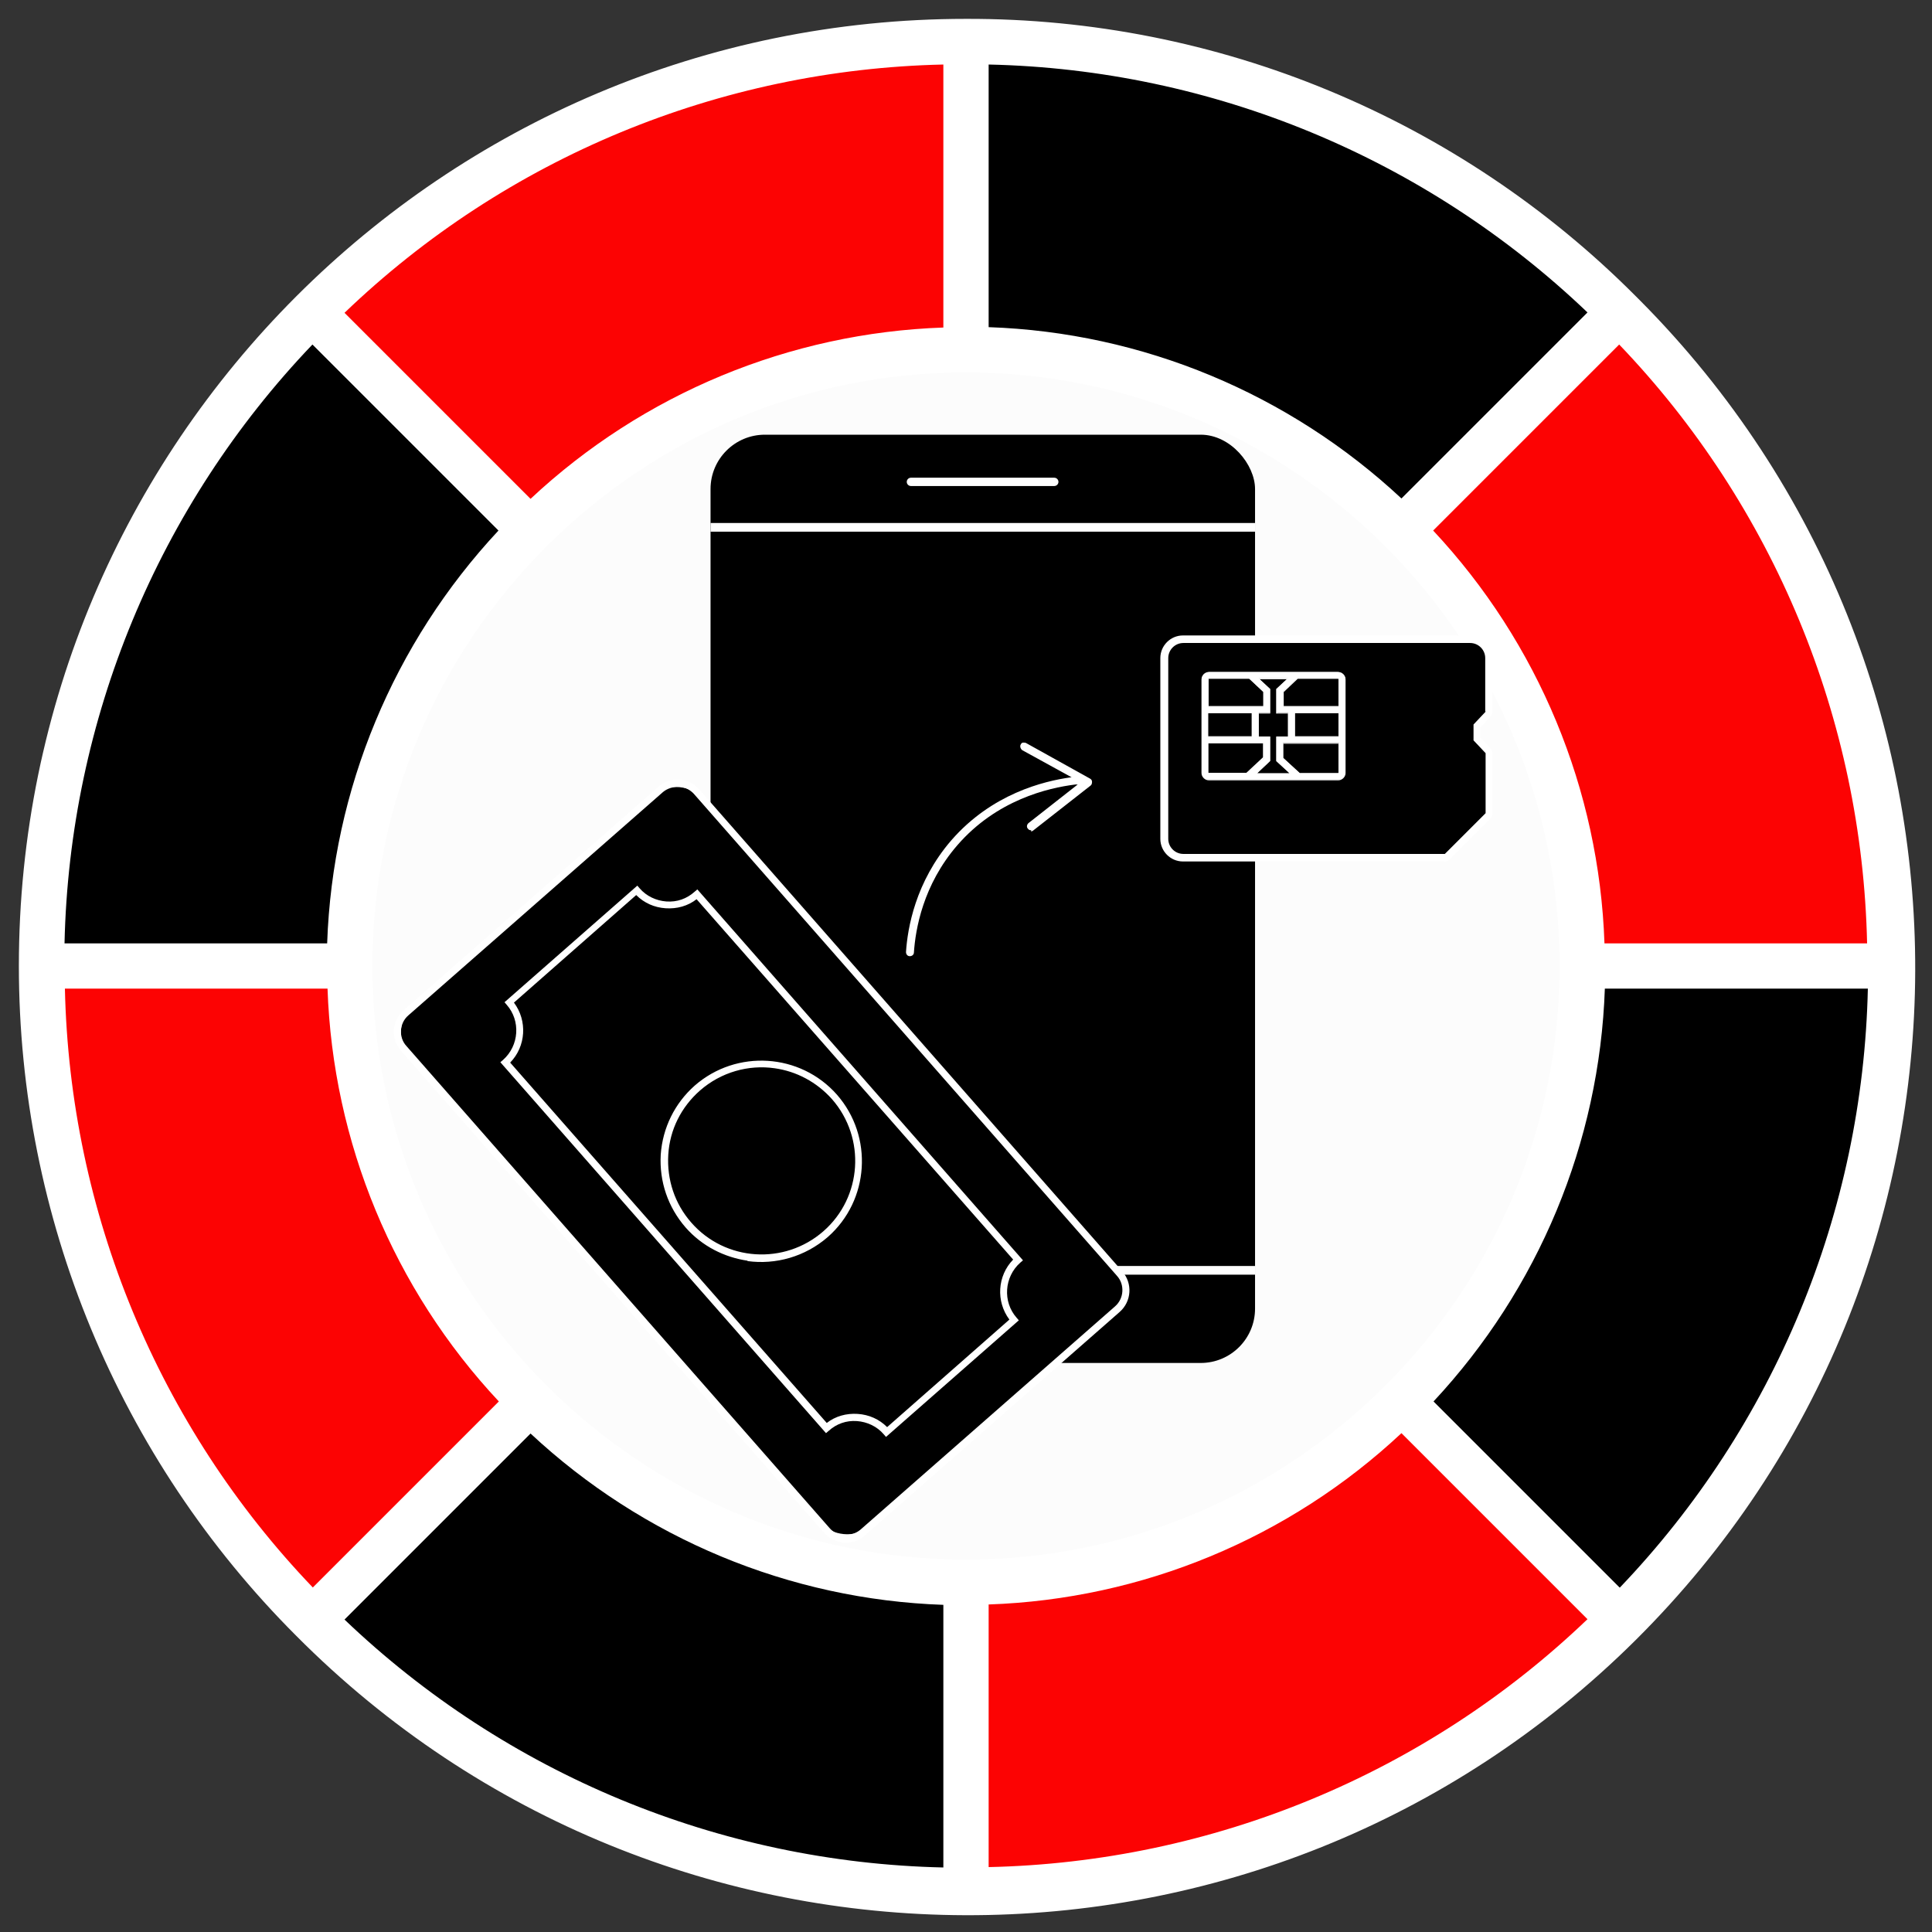
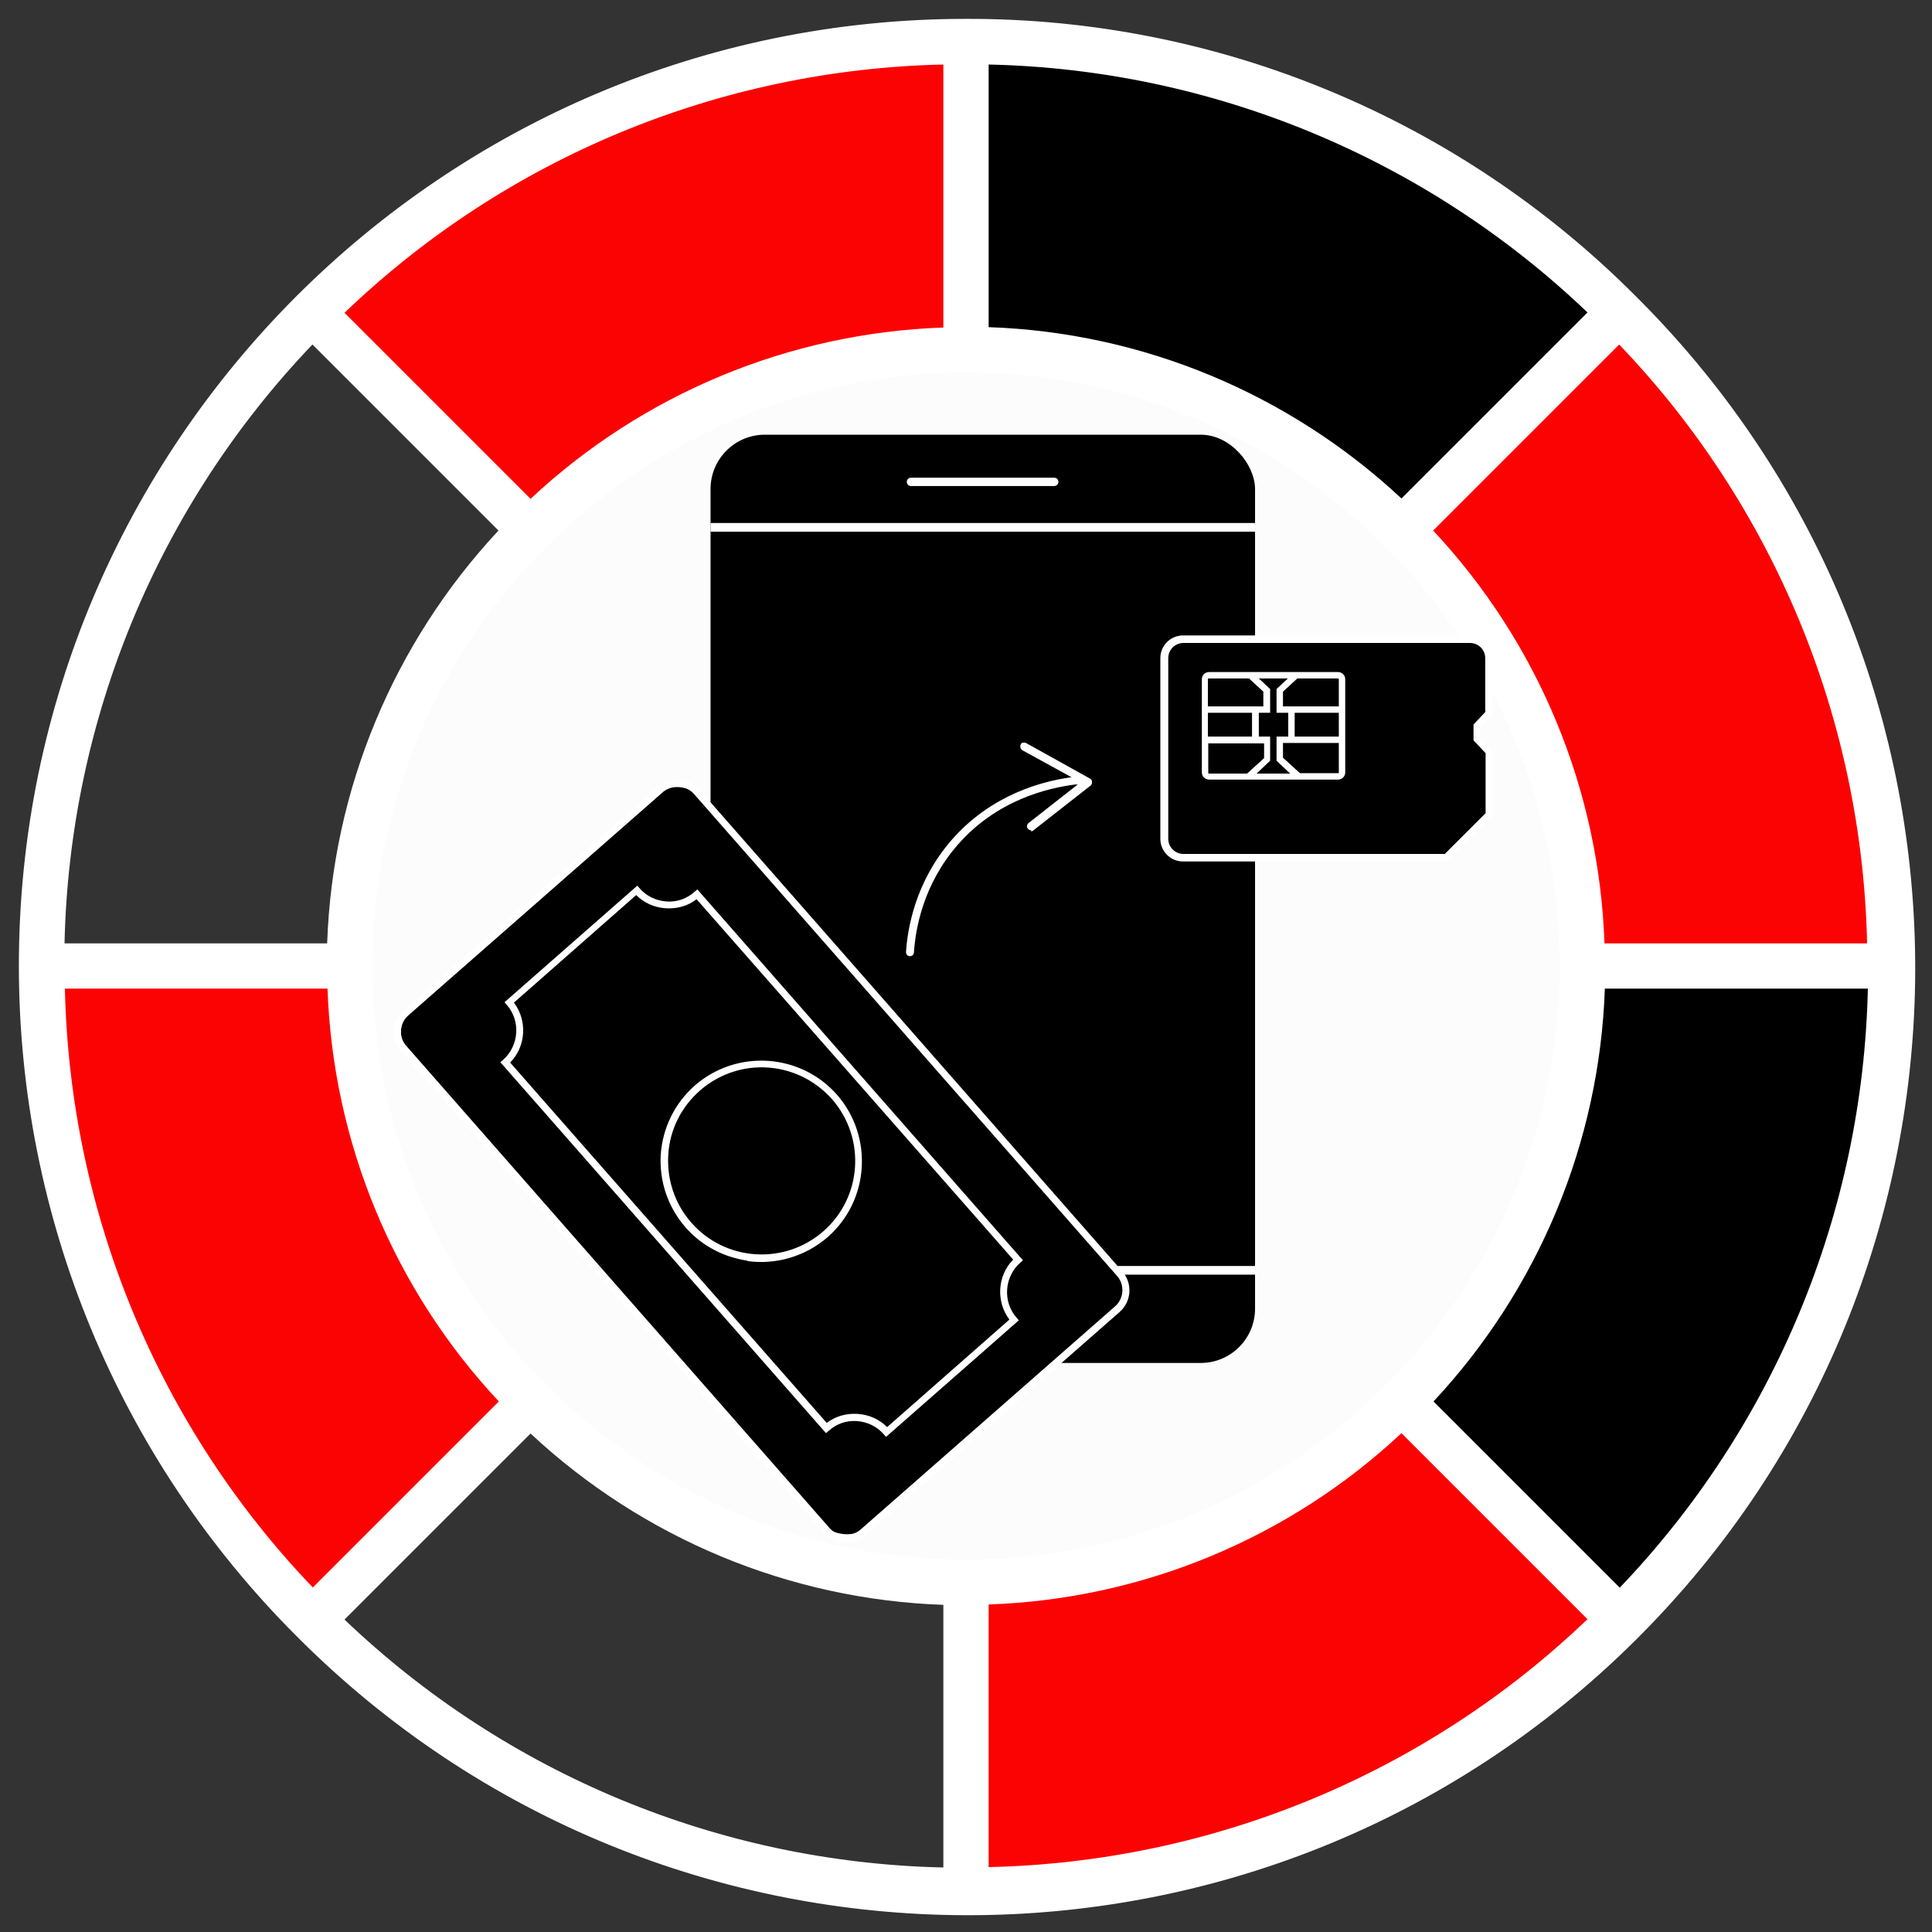
<svg xmlns="http://www.w3.org/2000/svg" id="Layer_1" version="1.1" viewBox="0 0 512 512">
  <rect x="0" y="0" width="512" height="512" fill="#333333" stroke="none" />
  <defs>
    <style>
      .st0 {
        fill: #fcfcfc;
      }

      .st1 {
        fill: #fff;
      }

      .st2 {
        fill: #fc0303;
      }
    </style>
  </defs>
  <path class="st0" d="M371.5,140.5c63.8,63.8,63.8,167.2,0,231-63.8,63.8-167.2,63.8-231,0-63.8-63.8-63.8-167.2,0-231,30.6-30.6,72.2-47.8,115.5-47.8,43.3,0,84.9,17.2,115.5,47.8Z" />
  <path class="st2" d="M501,256h-81.7c0-43.3-17.2-84.9-47.8-115.5l57.8-57.8c46,45.9,71.8,108.2,71.8,173.2Z" />
  <path class="st2" d="M256,11v81.7c-43.3,0-84.9,17.2-115.5,47.8l-57.8-57.7C128.7,36.7,191,10.9,256,11Z" />
  <path class="st2" d="M140.5,371.5l-57.7,57.8c-46-45.9-71.8-108.2-71.8-173.2h81.7c0,43.3,17.2,84.9,47.8,115.5Z" />
  <path class="st2" d="M371.5,371.5l57.8,57.8c-45.9,46-108.2,71.8-173.2,71.8v-81.7c43.3,0,84.9-17.2,115.5-47.8Z" />
-   <path d="M256,419.3v81.7c-65,0-127.3-25.7-173.2-71.8l57.8-57.8c30.6,30.7,72.2,47.9,115.5,47.8Z" />
  <path d="M419.3,256h81.7c0,65-25.7,127.3-71.8,173.2l-57.8-57.8c30.7-30.6,47.9-72.2,47.8-115.5Z" />
  <path d="M256,11c65,0,127.3,25.7,173.2,71.8l-57.8,57.8c-30.6-30.7-72.2-47.9-115.5-47.8V11Z" />
-   <path d="M82.8,82.8l57.8,57.8c-30.7,30.6-47.9,72.2-47.8,115.5H11c0-65,25.7-127.3,71.8-173.2Z" />
  <path class="st1" d="M256,5c-138.6,0-251,112.4-251,251,0,66.6,26.4,130.4,73.5,177.5,97.7,98.3,256.7,98.8,355,1.1s98.8-256.7,1.1-355c-.4-.4-.7-.7-1.1-1.1C386.5,31.3,322.6,4.8,256,5ZM262,17.1c59.3,1.3,115.9,24.8,158.7,65.7l-49.3,49.3c-29.8-27.8-68.6-44-109.4-45.4V17.1ZM250,17.1v69.7c-40.7,1.4-79.6,17.5-109.4,45.4l-49.3-49.3C134.1,41.8,190.7,18.4,250,17.1ZM82.8,91.3l49.3,49.3c-27.8,29.8-44,68.6-45.4,109.4H17.1c1.3-59.3,24.8-115.9,65.7-158.7ZM17.1,262h69.7c1.4,40.7,17.5,79.6,45.4,109.4l-49.3,49.3c-41-42.8-64.4-99.4-65.7-158.7ZM250,494.9c-59.3-1.3-115.9-24.8-158.7-65.7l49.3-49.3c29.8,27.8,68.6,44,109.4,45.4v69.7ZM98.7,256c0-86.8,70.6-157.3,157.3-157.3s157.3,70.6,157.3,157.3-70.6,157.3-157.3,157.3-157.3-70.6-157.3-157.3ZM262,494.9v-69.7c40.7-1.4,79.6-17.5,109.4-45.4l49.3,49.3c-42.8,41-99.4,64.4-158.7,65.7ZM429.2,420.7l-49.3-49.3c27.8-29.8,44-68.6,45.4-109.4h69.7c-1.3,59.3-24.8,115.9-65.7,158.7ZM425.2,250c-1.4-40.7-17.5-79.6-45.4-109.4l49.3-49.3c41,42.8,64.4,99.4,65.7,158.7h-69.7Z" />
  <g>
    <rect x="188.3" y="115.2" width="144.3" height="246" rx="14.4" ry="14.4" />
    <path class="st1" d="M262,357.1c-4.3,0-7.8-3.5-7.8-7.8s3.5-7.8,7.8-7.8,7.8,3.5,7.8,7.8-3.5,7.8-7.8,7.8ZM262,343.9c-3,0-5.5,2.5-5.5,5.5s2.5,5.5,5.5,5.5,5.5-2.5,5.5-5.5-2.5-5.5-5.5-5.5Z" />
    <path class="st1" d="M279.4,128.8h-38c-.6,0-1.1-.5-1.1-1.1s.5-1.1,1.1-1.1h38c.6,0,1.1.5,1.1,1.1s-.5,1.1-1.1,1.1Z" />
    <rect class="st1" x="188.3" y="335.5" width="144.3" height="2.3" />
    <rect class="st1" x="188.3" y="138.6" width="144.3" height="2.3" />
    <path class="st1" d="M393.6,188.5v-14.1c0-2.2-1.8-4-4-4h-76c-2.2,0-4,1.8-4,4v47.9c0,2.2,1.8,4,4,4h69.3l10.8-10.8v-15.9l-3.2-3.4v-4.2l3.2-3.4h0Z" />
    <path class="st1" d="M382.8,228.3h-69.3c-3.3,0-6-2.7-6-6v-47.9c0-3.3,2.7-6,6-6h76c3.3,0,6,2.7,6,6v14.1c0,.5-.2,1-.5,1.4l-2.7,2.9v2.6l2.7,2.9c.3.4.5.9.5,1.4v15.9c0,.5-.2,1-.6,1.4l-10.8,10.8c-.4.4-.9.6-1.4.6h0ZM313.5,172.3c-1.1,0-2.1.9-2.1,2v47.9c0,1.1.9,2.1,2.1,2.1h68.4l9.6-9.6v-14.3l-2.7-2.9c-.3-.4-.5-.9-.5-1.4v-4.2c0-.5.2-1,.5-1.4l2.7-2.9v-13.3c0-1.1-.9-2-2.1-2h-76ZM393.6,188.5h0,0Z" />
    <path d="M393.6,188.5v-14.1c0-2.2-1.8-4-4-4h-76c-2.2,0-4,1.8-4,4v47.9c0,2.2,1.8,4,4,4h69.3l10.8-10.8v-15.9l-3.2-3.4v-4.2l3.2-3.4h0Z" />
    <path class="st1" d="M354.6,178.1h-34.2c-1.1,0-1.9.9-1.9,1.9v24.7c0,1.1.9,1.9,1.9,1.9h34.2c1.1,0,1.9-.9,1.9-1.9v-17.5h0v-7.2c0-1.1-.9-1.9-1.9-1.9h0ZM354.6,179.8c.1,0,.2,0,.2.2v7.2h-14.8v-3.9l3.8-3.5h10.8ZM320.1,180c0-.1,0-.2.2-.2h10.7l3.8,3.5v3.9h-14.7v-7.2h0ZM320.1,188.9h11.7v6.3h-11.7v-6.3ZM320.4,205c-.1,0-.2,0-.2-.2v-7.8h14.8v3.9l-4.5,4.1h-10.1ZM333,205l3.6-3.4v-6.4h-3v-6.3h3v-6.3l-3-2.8h7.7l-3,2.8v6.3h3.1v6.3h-3.1v6.4l3.6,3.4h-9,0ZM354.8,204.7c0,.1,0,.2-.2.2h-10.1l-4.5-4.1v-3.9h14.8v7.8h0ZM354.8,195.2h-11.7v-6.3h11.7v6.3Z" />
-     <path class="st1" d="M354.6,206.8h-34.2c-1.1,0-2-.9-2-2v-24.7c0-1.1.9-2,2-2h34.2c1.1,0,2,.9,2,2v24.7c0,1.1-.9,2-2,2ZM320.4,178.2c-1,0-1.8.8-1.8,1.8v24.7c0,1,.8,1.8,1.8,1.8h34.2c1,0,1.8-.8,1.8-1.8v-24.7c0-1-.8-1.8-1.8-1.8h-34.2ZM354.6,205.1h-10.2s-4.5-4.2-4.5-4.2v-4h15v7.9c0,.2-.1.3-.3.3h0ZM344.5,204.9h10.1c0,0,.1,0,.1-.1v-7.7h-14.6v3.8l4.4,4.1h0ZM342.2,205.1h-9.5l3.8-3.5v-6.2h-3v-6.5h3v-6.2l-3.1-2.9h8.2l-3.1,2.9v6.2h3.1v6.5h-3.1v6.2l3.8,3.5h0ZM333.2,204.9h8.5l-3.5-3.2v-6.5h3.1v-6.1h-3.1v-6.5l2.8-2.6h-7.2l2.8,2.6v6.5h-3v6.1h3v6.5h0s-3.5,3.3-3.5,3.3h0ZM330.5,205.1h-10.1c-.2,0-.3-.1-.3-.3v-7.9h15v4l-4.5,4.2h0ZM320.2,197v7.7c0,0,0,.1.1.1h10l4.4-4.1v-3.8h-14.6ZM354.9,195.3h-11.9v-6.5h11.9v6.5ZM345.3,195.1h9.4v-6.1h-11.5v6.1h2.2,0ZM329.7,195.3h-9.6v-6.5h11.9v6.5h-2.3ZM320.2,195.1h11.5v-6.1h-11.5v6.1ZM354.9,187.3h-15v-4l3.9-3.6h10.8c.2,0,.3.1.3.3v7.3h0ZM345.3,187.1h9.4v-7.1c0,0,0-.1-.1-.1h-10.7l-3.7,3.5v3.7h5.2ZM329.7,187.3h-9.6v-7.3c0-.2.1-.3.3-.3h10.8l3.9,3.6v4h-5.3ZM320.2,187.1h14.6v-3.7l-3.7-3.5h-10.7c0,0-.1,0-.1.1v7.1h0Z" />
    <rect x="150.3" y="216" width="103.2" height="183.3" rx="8.9" ry="8.9" transform="translate(-152.9 209.7) rotate(-41.3)" />
    <path class="st1" d="M223.1,408.7c-1.8-.3-3.5-1.1-4.7-2.5l-112.1-127.7c-2.8-3.2-2.5-8,.7-10.8l67.5-59.2c1.5-1.4,3.5-2,5.5-1.9,2,.1,3.9,1,5.3,2.6l112.1,127.7c2.8,3.2,2.5,8-.7,10.8l-67.5,59.2c-1.5,1.4-3.5,2-5.5,1.9-.2,0-.4,0-.6,0h0ZM180.3,208.5c-.1,0-.3,0-.4,0-1.5,0-3,.4-4.2,1.4l-67.5,59.2c-2.4,2.1-2.6,5.8-.5,8.1l112.1,127.7c1,1.2,2.4,1.8,4,1.9,1.5,0,3-.4,4.2-1.4l67.5-59.2c2.4-2.1,2.6-5.8.5-8.1l-112.1-127.7c-.9-1-2.2-1.7-3.5-1.9h0Z" />
    <path d="M219,378.4l-85.1-96.9c4.7-4.1,5.2-11.3,1-16l33.8-29.7c4.1,4.7,11.3,5.2,16,1l85.1,96.9c-4.7,4.1-5.2,11.3-1,16l-33.8,29.7c-4.1-4.7-11.3-5.2-16-1Z" />
    <path class="st1" d="M218.9,379.8l-86.3-98.3.7-.6c4.3-3.8,4.7-10.4,1-14.6l-.6-.7,35.2-30.9.6.7c1.8,2.1,4.4,3.3,7.1,3.5,2.8.2,5.4-.7,7.5-2.6l.7-.6,86.3,98.3-.7.6c-4.3,3.8-4.7,10.4-1,14.6l.6.7-35.2,30.9-.6-.7c-1.8-2.1-4.4-3.3-7.1-3.5-2.8-.2-5.4.7-7.5,2.6l-.7.6h0ZM135.2,281.6l83.9,95.5c2.3-1.8,5.2-2.6,8.2-2.4s5.7,1.4,7.8,3.5l32.4-28.5c-3.6-4.8-3.2-11.6,1-15.9l-83.9-95.5c-2.3,1.8-5.2,2.6-8.2,2.4-3-.2-5.7-1.4-7.8-3.5l-32.4,28.5c3.6,4.8,3.2,11.6-1,15.9Z" />
    <circle cx="201.8" cy="307.7" r="25.8" />
    <path class="st1" d="M198.1,334.1c-6.1-.9-12-3.8-16.4-8.8-4.7-5.4-7-12.2-6.6-19.3.5-7.1,3.7-13.6,9-18.3,11.1-9.7,28-8.6,37.7,2.4,9.7,11.1,8.6,28-2.4,37.7h0c-6.1,5.3-13.9,7.4-21.3,6.4h0ZM205.3,283.1c-6.9-1-14.2,1-19.8,5.9-5,4.4-8,10.4-8.4,17-.4,6.6,1.7,13,6.1,18,9,10.3,24.7,11.3,35,2.3h0c10.3-9,11.3-24.7,2.3-35-4.1-4.6-9.5-7.4-15.2-8.2h0Z" />
    <path class="st1" d="M273.2,220.3c.2,0,.4,0,.6-.2l15.2-11.9c.3-.2.4-.6.4-1s-.2-.7-.6-.9l-16.9-9.4c-.2-.1-.4-.1-.6-.1,0,0-.1,0-.2,0-.3,0-.5.3-.6.5-.3.5,0,1.2.4,1.5l13.1,7.2h-.2c-7.3,1-21,4.4-31.7,16.7-9.5,11-11.6,23.3-12,29.6,0,.6.4,1.1,1,1.1.6,0,1.1-.4,1.1-1,.4-6.1,2.4-17.9,11.5-28.4,10.4-12,24-15.2,31.3-16.1,0,0,.2,0,.3,0h.3s-13,10.2-13,10.2c-.5.4-.6,1.1-.2,1.5.2.3.6.5.9.4h0Z" />
  </g>
</svg>